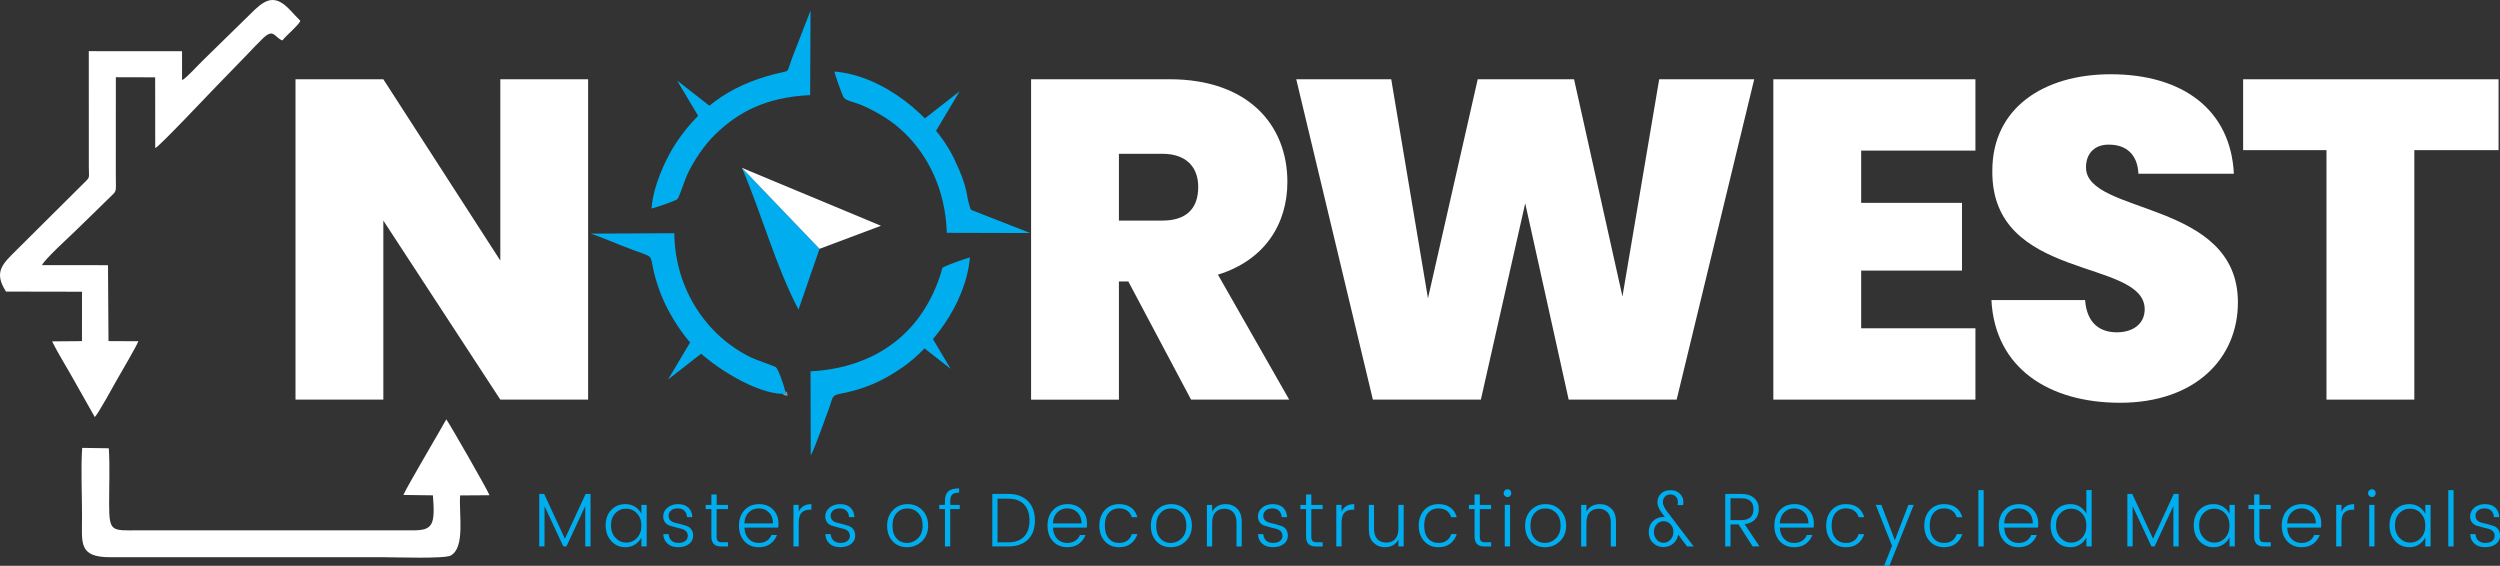
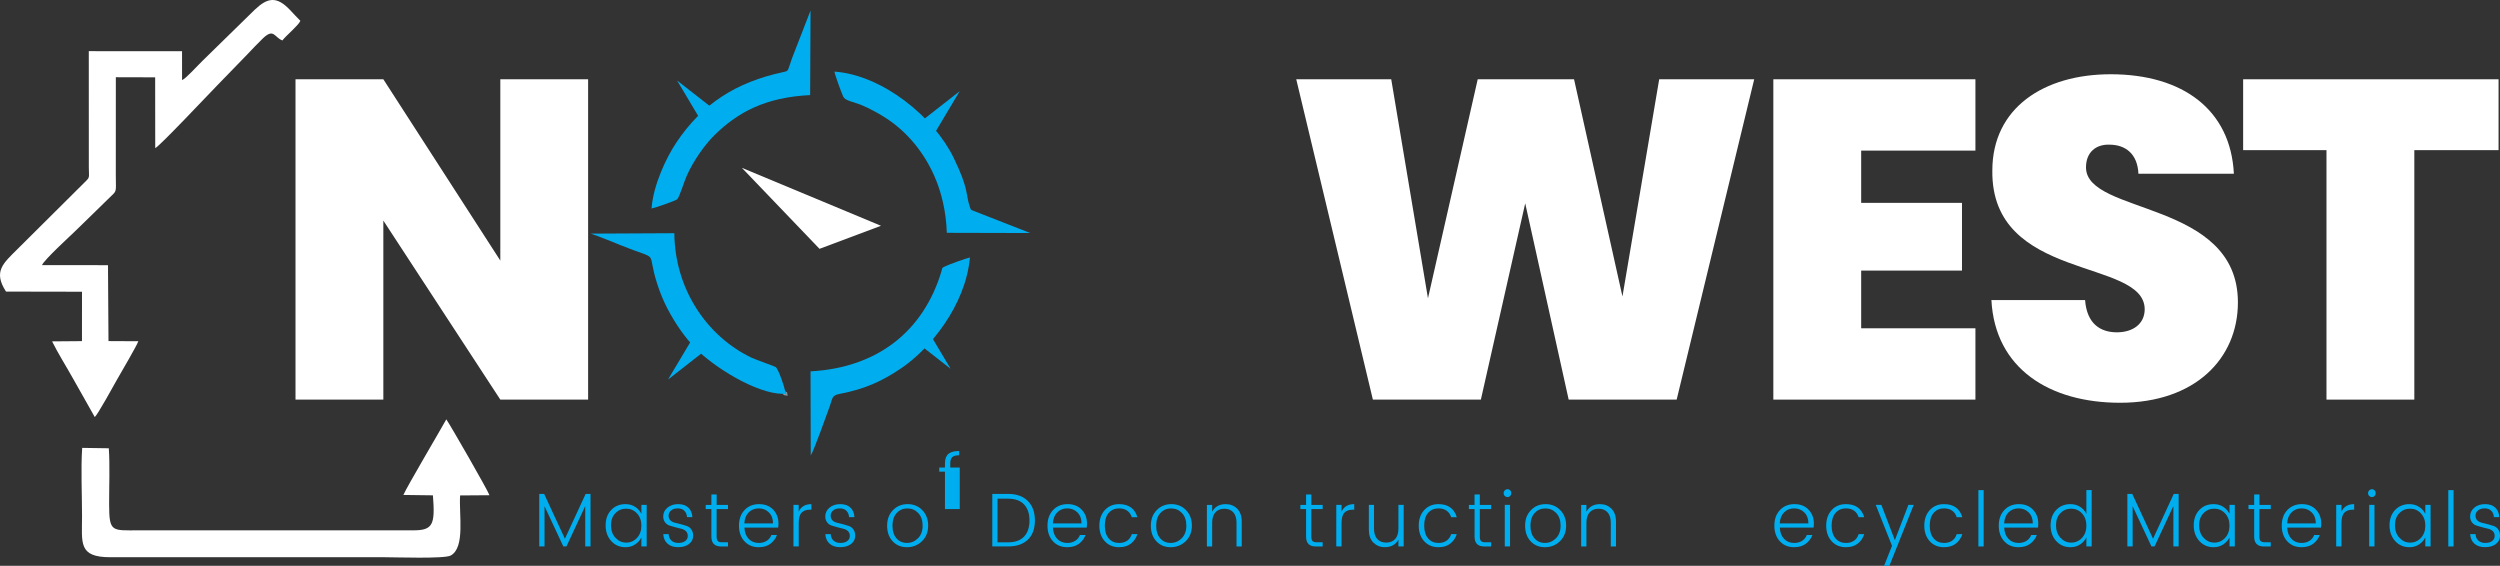
<svg xmlns="http://www.w3.org/2000/svg" xmlns:xlink="http://www.w3.org/1999/xlink" version="1.1" id="Layer_1" x="0px" y="0px" viewBox="0 0 707 160" style="enable-background:new 0 0 707 160;" xml:space="preserve">
  <rect x="0" y="0" width="707" height="160" fill="#333333" stroke="none" />
  <style type="text/css">
	.st0{fill:#FFFFFF;}
	.st1{clip-path:url(#SVGID_00000008145410361317144940000002957425217425196963_);fill:#FFFFFF;}
	.st2{clip-path:url(#SVGID_00000093890351517955537890000014348742692493658509_);fill:#FFFFFF;}
	.st3{fill:#00AEEF;}
	.st4{clip-path:url(#SVGID_00000014626982792809235290000015011981110846689692_);fill:#00AEEF;}
	.st5{clip-path:url(#SVGID_00000049208807286888556150000010191306862775732131_);fill:#00AEEF;}
	.st6{clip-path:url(#SVGID_00000182514660428909918730000000376848314455791293_);fill:#00AEEF;}
	.st7{clip-path:url(#SVGID_00000153687724678051394300000011557974403787326593_);fill:#00AEEF;}
	.st8{clip-path:url(#SVGID_00000114050750883919618910000016708051784524995749_);fill:#00AEEF;}
	.st9{clip-path:url(#SVGID_00000114050750883919618910000016708051784524995749_);fill:#FFFFFF;}
	.st10{clip-path:url(#SVGID_00000072273301735355641010000015730385244025586868_);fill:#889DA8;}
	.st11{clip-path:url(#SVGID_00000072273301735355641010000015730385244025586868_);fill:#00AEEF;}
</style>
  <polygon class="st0" points="141.49,22.42 141.49,73.69 108.41,22.42 83.57,22.42 83.57,113.01 108.41,113.01 108.41,62.38   141.49,113.01 166.32,113.01 166.32,22.42 " />
  <g>
    <defs>
-       <rect id="SVGID_1_" width="707" height="160" />
-     </defs>
+       </defs>
    <clipPath id="SVGID_00000010295263928428817790000017673305346261425033_">
      <use xlink:href="#SVGID_1_" style="overflow:visible;" />
    </clipPath>
    <path style="clip-path:url(#SVGID_00000010295263928428817790000017673305346261425033_);fill:#FFFFFF;" d="M338.86,52.87   c0,6.17-3.42,9.51-10.14,9.51h-12.29V43.49h12.29C335.44,43.49,338.86,47.22,338.86,52.87 M291.59,22.42v90.6h24.84V79.6h2.66   l17.74,33.41h27.75l-20.15-35.34c13.31-4.11,19.64-14.39,19.64-26.22c0-16.19-11.15-29.04-33.33-29.04H291.59z" />
  </g>
  <polygon class="st0" points="388.25,113.01 418.79,113.01 431.33,57.5 443.62,113.01 474.16,113.01 496.09,22.42 469.22,22.42   458.83,83.84 445.14,22.42 417.9,22.42 403.83,84.36 393.44,22.42 366.58,22.42 " />
  <polygon class="st0" points="558.65,22.42 501.5,22.42 501.5,113.01 558.65,113.01 558.65,92.84 526.34,92.84 526.34,76.52   554.85,76.52 554.85,57.37 526.34,57.37 526.34,42.59 558.65,42.59 " />
  <g>
    <defs>
      <rect id="SVGID_00000049187591536476428880000006196914784854214839_" width="707" height="160" />
    </defs>
    <clipPath id="SVGID_00000065037336902281339970000014795750435112691391_">
      <use xlink:href="#SVGID_00000049187591536476428880000006196914784854214839_" style="overflow:visible;" />
    </clipPath>
    <path style="clip-path:url(#SVGID_00000065037336902281339970000014795750435112691391_);fill:#FFFFFF;" d="M632.88,85.51   c0-29.04-42.96-24.67-42.96-38.17c0-4.37,2.91-6.55,6.59-6.43c4.56,0,7.98,2.57,8.24,8.22h26.99C630.85,31.15,617.41,21,596.89,21   c-18.88,0-33.46,9.51-33.46,27.24c-0.38,31.48,42.96,24.67,43.09,39.19c0,4.24-3.42,6.55-7.86,6.55c-4.56,0-8.49-2.31-9-9.12   h-26.49c1.01,19.4,16.47,29.04,36.37,29.04C620.71,113.91,632.88,101.45,632.88,85.51" />
  </g>
  <polygon class="st0" points="634.36,22.42 634.36,42.46 657.93,42.46 657.93,113.01 682.77,113.01 682.77,42.46 706.59,42.46   706.59,22.42 " />
  <polygon class="st3" points="167,139.68 167,154.53 165.51,154.53 165.51,143.1 160.19,154.53 159.31,154.53 153.99,143.15   153.99,154.53 152.5,154.53 152.5,139.68 153.88,139.68 159.76,152.36 165.62,139.68 " />
  <g>
    <defs>
      <rect id="SVGID_00000003808602338365261820000007551141960075385477_" width="707" height="160" />
    </defs>
    <clipPath id="SVGID_00000052105829253566902230000012131981489967607442_">
      <use xlink:href="#SVGID_00000003808602338365261820000007551141960075385477_" style="overflow:visible;" />
    </clipPath>
    <path style="clip-path:url(#SVGID_00000052105829253566902230000012131981489967607442_);fill:#00AEEF;" d="M180.12,152.13   c0.84-0.88,1.26-2.04,1.26-3.48c0-1.44-0.42-2.59-1.26-3.48c-0.84-0.88-1.86-1.32-3.05-1.32c-1.19,0-2.2,0.42-3.03,1.27   c-0.84,0.85-1.25,1.99-1.25,3.43c0,1.44,0.42,2.62,1.26,3.53c0.84,0.91,1.85,1.37,3.04,1.37   C178.27,153.46,179.28,153.02,180.12,152.13 M176.87,154.75c-1.61,0-2.95-0.58-4.01-1.74c-1.06-1.16-1.59-2.64-1.59-4.44   c0-1.8,0.53-3.25,1.58-4.35c1.05-1.1,2.39-1.65,4.02-1.65c1.05,0,1.97,0.26,2.76,0.77c0.79,0.52,1.38,1.18,1.76,2v-2.56h1.49v11.75   h-1.49v-2.58c-0.38,0.82-0.97,1.49-1.76,2.01C178.83,154.49,177.91,154.75,176.87,154.75" />
    <path style="clip-path:url(#SVGID_00000052105829253566902230000012131981489967607442_);fill:#00AEEF;" d="M187.56,146.03   c0-0.98,0.4-1.8,1.19-2.46c0.79-0.67,1.8-1,3.04-1c1.23,0,2.19,0.33,2.88,0.98c0.69,0.65,1.06,1.55,1.14,2.7h-1.53   c-0.03-0.72-0.27-1.31-0.72-1.78c-0.45-0.47-1.08-0.7-1.89-0.7c-0.81,0-1.44,0.2-1.9,0.6c-0.46,0.4-0.69,0.89-0.69,1.45   s0.17,1.01,0.51,1.34c0.34,0.33,0.77,0.55,1.28,0.67c0.52,0.12,1.08,0.25,1.68,0.41c0.6,0.16,1.16,0.33,1.68,0.51   c0.52,0.18,0.95,0.5,1.28,0.97c0.34,0.47,0.51,1.07,0.51,1.8c0,0.95-0.39,1.72-1.17,2.32c-0.78,0.6-1.8,0.9-3.07,0.9   c-1.27,0-2.27-0.33-3-0.99c-0.74-0.66-1.14-1.56-1.21-2.69h1.53c0.03,0.73,0.28,1.33,0.76,1.79c0.48,0.46,1.14,0.69,1.98,0.69   s1.5-0.18,1.96-0.55c0.47-0.37,0.7-0.84,0.7-1.41c0-0.57-0.17-1.03-0.51-1.36c-0.34-0.33-0.77-0.56-1.28-0.68   c-0.52-0.12-1.07-0.26-1.68-0.42c-0.6-0.16-1.16-0.32-1.68-0.49c-0.52-0.17-0.95-0.48-1.28-0.93   C187.73,147.27,187.56,146.71,187.56,146.03" />
    <path style="clip-path:url(#SVGID_00000052105829253566902230000012131981489967607442_);fill:#00AEEF;" d="M205.86,143.97h-3.2   v7.79c0,0.59,0.11,1,0.34,1.24c0.23,0.24,0.63,0.36,1.21,0.36h1.66v1.18h-1.97c-1.81,0-2.72-0.93-2.72-2.78v-7.79h-1.61v-1.18h1.61   v-2.95h1.49v2.95h3.2V143.97z" />
    <path style="clip-path:url(#SVGID_00000052105829253566902230000012131981489967607442_);fill:#00AEEF;" d="M214.56,154.75   c-1.66,0-3-0.56-4.03-1.68c-1.03-1.12-1.55-2.59-1.55-4.42c0-1.83,0.53-3.3,1.58-4.41c1.05-1.11,2.42-1.67,4.1-1.67   c1.68,0,3.01,0.52,4,1.57c0.99,1.05,1.49,2.35,1.49,3.9c0,0.42-0.03,0.8-0.08,1.16h-9.55c0.06,1.35,0.46,2.41,1.21,3.19   c0.75,0.78,1.7,1.16,2.84,1.16c0.89,0,1.65-0.21,2.28-0.62c0.63-0.42,1.06-0.96,1.3-1.64h1.59c-0.38,1-1,1.83-1.87,2.49   C217.01,154.42,215.91,154.75,214.56,154.75 M218.61,148.01c0-1.29-0.39-2.32-1.16-3.09c-0.77-0.77-1.73-1.15-2.87-1.15   c-1.14,0-2.09,0.38-2.84,1.13c-0.76,0.75-1.17,1.79-1.24,3.11H218.61z" />
    <path style="clip-path:url(#SVGID_00000052105829253566902230000012131981489967607442_);fill:#00AEEF;" d="M225.87,142.78v1.94   c0.64-1.44,1.83-2.15,3.59-2.15v1.57h-0.42c-1.02,0-1.8,0.28-2.34,0.84c-0.54,0.56-0.82,1.52-0.82,2.88v6.67h-1.49v-11.75H225.87z" />
    <path style="clip-path:url(#SVGID_00000052105829253566902230000012131981489967607442_);fill:#00AEEF;" d="M233.39,146.03   c0-0.98,0.4-1.8,1.19-2.46c0.79-0.67,1.8-1,3.04-1c1.23,0,2.19,0.33,2.88,0.98c0.69,0.65,1.06,1.55,1.14,2.7h-1.53   c-0.03-0.72-0.27-1.31-0.72-1.78c-0.45-0.47-1.08-0.7-1.89-0.7c-0.81,0-1.44,0.2-1.9,0.6c-0.46,0.4-0.69,0.89-0.69,1.45   s0.17,1.01,0.51,1.34c0.34,0.33,0.77,0.55,1.28,0.67c0.52,0.12,1.08,0.25,1.68,0.41c0.6,0.16,1.16,0.33,1.68,0.51   c0.52,0.18,0.95,0.5,1.28,0.97c0.34,0.47,0.51,1.07,0.51,1.8c0,0.95-0.39,1.72-1.17,2.32c-0.78,0.6-1.8,0.9-3.07,0.9   c-1.27,0-2.27-0.33-3-0.99c-0.74-0.66-1.14-1.56-1.21-2.69h1.53c0.03,0.73,0.28,1.33,0.76,1.79c0.48,0.46,1.14,0.69,1.98,0.69   c0.84,0,1.5-0.18,1.96-0.55c0.47-0.37,0.7-0.84,0.7-1.41c0-0.57-0.17-1.03-0.51-1.36c-0.34-0.33-0.77-0.56-1.28-0.68   c-0.52-0.12-1.07-0.26-1.68-0.42c-0.6-0.16-1.16-0.32-1.68-0.49c-0.52-0.17-0.95-0.48-1.28-0.93   C233.56,147.27,233.39,146.71,233.39,146.03" />
    <path style="clip-path:url(#SVGID_00000052105829253566902230000012131981489967607442_);fill:#00AEEF;" d="M256.48,153.54   c1.2,0,2.24-0.44,3.12-1.31c0.88-0.87,1.32-2.07,1.32-3.58c0-1.51-0.42-2.7-1.25-3.57c-0.84-0.87-1.85-1.3-3.06-1.3   c-1.2,0-2.21,0.43-3.01,1.29c-0.81,0.86-1.21,2.06-1.21,3.59s0.38,2.73,1.15,3.59C254.29,153.11,255.27,153.54,256.48,153.54    M256.49,154.75c-1.66,0-3.01-0.56-4.05-1.68c-1.04-1.12-1.56-2.59-1.56-4.4c0-1.81,0.55-3.28,1.66-4.41   c1.1-1.13,2.48-1.69,4.14-1.69c1.66,0,3.04,0.56,4.14,1.69c1.1,1.13,1.66,2.59,1.66,4.39c0,1.8-0.58,3.27-1.74,4.4   C259.56,154.18,258.15,154.75,256.49,154.75" />
-     <path style="clip-path:url(#SVGID_00000052105829253566902230000012131981489967607442_);fill:#00AEEF;" d="M271.42,142.78v1.18   h-2.7v10.57h-1.49v-10.57h-1.61v-1.18h1.61v-1.14c0-1.24,0.32-2.13,0.96-2.69s1.66-0.84,3.06-0.84v1.21   c-0.93,0-1.59,0.18-1.96,0.54c-0.38,0.36-0.56,0.95-0.56,1.79v1.14H271.42z" />
+     <path style="clip-path:url(#SVGID_00000052105829253566902230000012131981489967607442_);fill:#00AEEF;" d="M271.42,142.78v1.18   h-2.7h-1.49v-10.57h-1.61v-1.18h1.61v-1.14c0-1.24,0.32-2.13,0.96-2.69s1.66-0.84,3.06-0.84v1.21   c-0.93,0-1.59,0.18-1.96,0.54c-0.38,0.36-0.56,0.95-0.56,1.79v1.14H271.42z" />
    <path style="clip-path:url(#SVGID_00000052105829253566902230000012131981489967607442_);fill:#00AEEF;" d="M282.1,153.37h3.01   c1.97,0,3.46-0.54,4.49-1.62c1.03-1.08,1.54-2.6,1.54-4.55s-0.51-3.47-1.54-4.55c-1.02-1.08-2.52-1.62-4.49-1.62h-3.01V153.37z    M285.11,139.68c2.36,0,4.21,0.66,5.55,1.99c1.34,1.33,2.01,3.17,2.01,5.52c0,2.35-0.67,4.16-1.99,5.43   c-1.33,1.27-3.18,1.91-5.56,1.91h-4.5v-14.85H285.11z" />
    <path style="clip-path:url(#SVGID_00000052105829253566902230000012131981489967607442_);fill:#00AEEF;" d="M301.81,154.75   c-1.66,0-3-0.56-4.03-1.68c-1.03-1.12-1.55-2.59-1.55-4.42c0-1.83,0.53-3.3,1.58-4.41c1.05-1.11,2.42-1.67,4.1-1.67   c1.68,0,3.01,0.52,4,1.57c0.99,1.05,1.49,2.35,1.49,3.9c0,0.42-0.03,0.8-0.08,1.16h-9.55c0.06,1.35,0.46,2.41,1.21,3.19   c0.75,0.78,1.7,1.16,2.84,1.16c0.89,0,1.65-0.21,2.28-0.62c0.63-0.42,1.06-0.96,1.31-1.64h1.59c-0.38,1-1,1.83-1.87,2.49   C304.26,154.42,303.16,154.75,301.81,154.75 M305.86,148.01c0-1.29-0.39-2.32-1.16-3.09c-0.77-0.77-1.73-1.15-2.87-1.15   c-1.14,0-2.09,0.38-2.84,1.13c-0.76,0.75-1.17,1.79-1.24,3.11H305.86z" />
-     <path style="clip-path:url(#SVGID_00000052105829253566902230000012131981489967607442_);fill:#00AEEF;" d="M474.6,151.2   c-0.18,1.02-0.65,1.86-1.41,2.52c-0.76,0.66-1.7,0.99-2.82,0.99c-1.12,0-2.09-0.39-2.9-1.18c-0.81-0.79-1.21-1.82-1.21-3.08   s0.4-2.29,1.21-3.08c0.81-0.79,1.8-1.18,2.99-1.18c0.13,0,0.25,0.01,0.36,0.02l-0.57-0.75c-1.02-1.29-1.53-2.43-1.53-3.4   s0.33-1.79,1-2.45c0.67-0.66,1.56-0.99,2.67-0.99c1.12,0,2.01,0.33,2.67,0.99c0.67,0.66,1,1.44,1,2.35c0,0.3-0.04,0.6-0.11,0.88   h-1.55c0.07-0.29,0.11-0.58,0.11-0.88c0-0.6-0.2-1.11-0.6-1.52c-0.4-0.41-0.91-0.61-1.53-0.61c-0.62,0-1.13,0.2-1.53,0.61   c-0.4,0.41-0.59,0.95-0.59,1.62s0.38,1.51,1.12,2.5l7.6,9.99h-1.87L474.6,151.2z M468.52,152.61c0.53,0.6,1.18,0.89,1.94,0.89   c0.76,0,1.42-0.3,1.96-0.89c0.54-0.6,0.82-1.32,0.82-2.18c0-0.86-0.27-1.58-0.82-2.16c-0.55-0.58-1.2-0.87-1.96-0.87   c-0.76,0-1.41,0.29-1.94,0.87c-0.53,0.58-0.8,1.3-0.8,2.16C467.72,151.28,467.99,152.01,468.52,152.61" />
-     <path style="clip-path:url(#SVGID_00000052105829253566902230000012131981489967607442_);fill:#00AEEF;" d="M489.39,148.31v6.22   h-1.49v-14.85h4.48c1.64,0,2.89,0.4,3.73,1.19c0.85,0.8,1.27,1.8,1.27,3.02c0,1.22-0.33,2.21-1,2.96   c-0.67,0.75-1.66,1.22-2.97,1.39l4.16,6.29h-1.93l-3.97-6.22H489.39z M489.39,140.91v6.18h2.99c2.33,0,3.5-1.03,3.5-3.09   c0-2.06-1.17-3.09-3.5-3.09H489.39z" />
    <path style="clip-path:url(#SVGID_00000052105829253566902230000012131981489967607442_);fill:#00AEEF;" d="M507.37,154.75   c-1.66,0-3-0.56-4.03-1.68c-1.03-1.12-1.55-2.59-1.55-4.42c0-1.83,0.53-3.3,1.58-4.41c1.05-1.11,2.42-1.67,4.1-1.67   c1.68,0,3.01,0.52,4,1.57c0.99,1.05,1.49,2.35,1.49,3.9c0,0.42-0.03,0.8-0.08,1.16h-9.55c0.06,1.35,0.46,2.41,1.21,3.19   c0.75,0.78,1.7,1.16,2.84,1.16c0.89,0,1.65-0.21,2.28-0.62c0.63-0.42,1.06-0.96,1.31-1.64h1.59c-0.38,1-1,1.83-1.87,2.49   C509.81,154.42,508.71,154.75,507.37,154.75 M511.42,148.01c0-1.29-0.39-2.32-1.16-3.09c-0.77-0.77-1.73-1.15-2.87-1.15   c-1.14,0-2.09,0.38-2.84,1.13c-0.76,0.75-1.17,1.79-1.24,3.11H511.42z" />
    <path style="clip-path:url(#SVGID_00000052105829253566902230000012131981489967607442_);fill:#00AEEF;" d="M518,153.07   c-1.03-1.12-1.55-2.59-1.55-4.41c0-1.82,0.52-3.29,1.55-4.41c1.03-1.12,2.38-1.68,4.03-1.68c2.72,0,4.44,1.24,5.18,3.7h-1.59   c-0.24-0.79-0.67-1.4-1.28-1.84c-0.62-0.44-1.38-0.66-2.3-0.66c-1.2,0-2.18,0.42-2.93,1.26c-0.75,0.84-1.13,2.05-1.13,3.62   c0,1.57,0.38,2.78,1.13,3.63c0.75,0.85,1.73,1.27,2.93,1.27c0.92,0,1.69-0.22,2.3-0.66c0.62-0.44,1.04-1.05,1.28-1.84h1.59   c-0.37,1.12-0.98,2.02-1.85,2.69c-0.86,0.67-1.97,1.01-3.33,1.01C520.38,154.75,519.03,154.19,518,153.07" />
  </g>
  <polygon class="st3" points="539.69,142.78 535.87,152.77 532.05,142.78 530.46,142.78 535.06,154.36 532.82,160 534.32,160   541.2,142.78 " />
  <g>
    <defs>
      <rect id="SVGID_00000088839031822103725140000004628670066156777118_" width="707" height="160" />
    </defs>
    <clipPath id="SVGID_00000119085793545347324570000000684081738575291794_">
      <use xlink:href="#SVGID_00000088839031822103725140000004628670066156777118_" style="overflow:visible;" />
    </clipPath>
    <path style="clip-path:url(#SVGID_00000119085793545347324570000000684081738575291794_);fill:#00AEEF;" d="M545.74,153.07   c-1.03-1.12-1.55-2.59-1.55-4.41c0-1.82,0.52-3.29,1.55-4.41c1.03-1.12,2.38-1.68,4.03-1.68c2.72,0,4.44,1.24,5.18,3.7h-1.59   c-0.24-0.79-0.67-1.4-1.28-1.84c-0.62-0.44-1.38-0.66-2.3-0.66c-1.2,0-2.18,0.42-2.93,1.26c-0.75,0.84-1.12,2.05-1.12,3.62   c0,1.57,0.38,2.78,1.12,3.63c0.75,0.85,1.73,1.27,2.93,1.27c0.92,0,1.69-0.22,2.3-0.66c0.62-0.44,1.04-1.05,1.28-1.84h1.59   c-0.37,1.12-0.98,2.02-1.85,2.69c-0.86,0.67-1.97,1.01-3.33,1.01C548.12,154.75,546.77,154.19,545.74,153.07" />
  </g>
  <rect x="559.49" y="138.61" class="st3" width="1.49" height="15.93" />
  <g>
    <defs>
      <rect id="SVGID_00000124163642704767171310000011172632202989211577_" width="707" height="160" />
    </defs>
    <clipPath id="SVGID_00000111895177240928555870000011835231202541467066_">
      <use xlink:href="#SVGID_00000124163642704767171310000011172632202989211577_" style="overflow:visible;" />
    </clipPath>
    <path style="clip-path:url(#SVGID_00000111895177240928555870000011835231202541467066_);fill:#00AEEF;" d="M570.83,154.75   c-1.66,0-3-0.56-4.03-1.68c-1.03-1.12-1.55-2.59-1.55-4.42c0-1.83,0.53-3.3,1.58-4.41c1.05-1.11,2.42-1.67,4.1-1.67   c1.68,0,3.01,0.52,4,1.57c0.99,1.05,1.49,2.35,1.49,3.9c0,0.42-0.03,0.8-0.08,1.16h-9.55c0.06,1.35,0.46,2.41,1.21,3.19   c0.75,0.78,1.7,1.16,2.84,1.16c0.89,0,1.65-0.21,2.28-0.62c0.63-0.42,1.06-0.96,1.31-1.64h1.59c-0.38,1-1,1.83-1.87,2.49   C573.27,154.42,572.17,154.75,570.83,154.75 M574.88,148.01c0-1.29-0.39-2.32-1.16-3.09c-0.77-0.77-1.73-1.15-2.87-1.15   c-1.14,0-2.09,0.38-2.84,1.13c-0.76,0.75-1.17,1.79-1.24,3.11H574.88z" />
    <path style="clip-path:url(#SVGID_00000111895177240928555870000011835231202541467066_);fill:#00AEEF;" d="M588.77,152.13   c0.84-0.88,1.26-2.04,1.26-3.48c0-1.44-0.42-2.59-1.26-3.48c-0.84-0.88-1.86-1.32-3.05-1.32c-1.19,0-2.2,0.42-3.03,1.27   c-0.83,0.85-1.25,1.99-1.25,3.43c0,1.44,0.42,2.62,1.26,3.53c0.84,0.91,1.85,1.37,3.03,1.37   C586.92,153.46,587.93,153.02,588.77,152.13 M585.51,154.75c-1.61,0-2.95-0.58-4.01-1.74c-1.06-1.16-1.59-2.64-1.59-4.44   c0-1.8,0.53-3.25,1.58-4.35c1.05-1.1,2.39-1.65,4.02-1.65c1.05,0,1.97,0.26,2.76,0.77c0.79,0.52,1.38,1.18,1.76,2v-6.74h1.49v15.93   h-1.49v-2.58c-0.38,0.82-0.97,1.49-1.76,2.01C587.48,154.49,586.56,154.75,585.51,154.75" />
  </g>
  <polygon class="st3" points="616.12,139.68 616.12,154.53 614.63,154.53 614.63,143.1 609.31,154.53 608.43,154.53 603.11,143.15   603.11,154.53 601.62,154.53 601.62,139.68 603,139.68 608.88,152.36 614.74,139.68 " />
  <g>
    <defs>
      <rect id="SVGID_00000091003016989966861850000009692517629545695381_" width="707" height="160" />
    </defs>
    <clipPath id="SVGID_00000065061958274679154330000001220116800493923255_">
      <use xlink:href="#SVGID_00000091003016989966861850000009692517629545695381_" style="overflow:visible;" />
    </clipPath>
    <path style="clip-path:url(#SVGID_00000065061958274679154330000001220116800493923255_);fill:#00AEEF;" d="M629.24,152.13   c0.84-0.88,1.26-2.04,1.26-3.48c0-1.44-0.42-2.59-1.26-3.48c-0.84-0.88-1.86-1.32-3.05-1.32c-1.19,0-2.2,0.42-3.03,1.27   c-0.84,0.85-1.25,1.99-1.25,3.43c0,1.44,0.42,2.62,1.26,3.53c0.84,0.91,1.85,1.37,3.04,1.37   C627.39,153.46,628.4,153.02,629.24,152.13 M625.99,154.75c-1.61,0-2.95-0.58-4.01-1.74c-1.06-1.16-1.59-2.64-1.59-4.44   c0-1.8,0.53-3.25,1.58-4.35c1.05-1.1,2.39-1.65,4.02-1.65c1.05,0,1.97,0.26,2.76,0.77c0.79,0.52,1.38,1.18,1.76,2v-2.56h1.49v11.75   h-1.49v-2.58c-0.38,0.82-0.97,1.49-1.76,2.01C627.95,154.49,627.03,154.75,625.99,154.75" />
    <path style="clip-path:url(#SVGID_00000065061958274679154330000001220116800493923255_);fill:#00AEEF;" d="M642.16,143.97h-3.2   v7.79c0,0.59,0.11,1,0.34,1.24c0.23,0.24,0.63,0.36,1.21,0.36h1.66v1.18h-1.97c-1.81,0-2.72-0.93-2.72-2.78v-7.79h-1.61v-1.18h1.61   v-2.95h1.49v2.95h3.2V143.97z" />
    <path style="clip-path:url(#SVGID_00000065061958274679154330000001220116800493923255_);fill:#00AEEF;" d="M650.86,154.75   c-1.66,0-3-0.56-4.03-1.68c-1.03-1.12-1.55-2.59-1.55-4.42c0-1.83,0.53-3.3,1.58-4.41c1.05-1.11,2.42-1.67,4.1-1.67   c1.68,0,3.01,0.52,4,1.57c0.99,1.05,1.49,2.35,1.49,3.9c0,0.42-0.03,0.8-0.08,1.16h-9.55c0.06,1.35,0.46,2.41,1.21,3.19   c0.75,0.78,1.7,1.16,2.84,1.16c0.89,0,1.65-0.21,2.28-0.62c0.63-0.42,1.06-0.96,1.3-1.64h1.59c-0.38,1-1,1.83-1.87,2.49   C653.31,154.42,652.21,154.75,650.86,154.75 M654.92,148.01c0-1.29-0.39-2.32-1.16-3.09c-0.77-0.77-1.73-1.15-2.87-1.15   c-1.14,0-2.09,0.38-2.84,1.13c-0.76,0.75-1.17,1.79-1.24,3.11H654.92z" />
    <path style="clip-path:url(#SVGID_00000065061958274679154330000001220116800493923255_);fill:#00AEEF;" d="M662.17,142.78v1.94   c0.64-1.44,1.83-2.15,3.59-2.15v1.57h-0.42c-1.02,0-1.8,0.28-2.35,0.84c-0.54,0.56-0.82,1.52-0.82,2.88v6.67h-1.49v-11.75H662.17z" />
    <path style="clip-path:url(#SVGID_00000065061958274679154330000001220116800493923255_);fill:#00AEEF;" d="M671.85,139.46   c0,0.31-0.1,0.57-0.31,0.79c-0.2,0.22-0.46,0.32-0.76,0.32s-0.56-0.11-0.77-0.32c-0.21-0.21-0.32-0.48-0.32-0.79   c0-0.31,0.11-0.57,0.32-0.79c0.21-0.21,0.47-0.32,0.77-0.32s0.56,0.11,0.76,0.32C671.75,138.89,671.85,139.15,671.85,139.46    M670.01,142.78h1.49v11.75h-1.49V142.78z" />
    <path style="clip-path:url(#SVGID_00000065061958274679154330000001220116800493923255_);fill:#00AEEF;" d="M684.62,152.13   c0.84-0.88,1.26-2.04,1.26-3.48c0-1.44-0.42-2.59-1.26-3.48s-1.86-1.32-3.05-1.32c-1.19,0-2.2,0.42-3.03,1.27   c-0.84,0.85-1.25,1.99-1.25,3.43c0,1.44,0.42,2.62,1.26,3.53c0.84,0.91,1.85,1.37,3.04,1.37   C682.77,153.46,683.78,153.02,684.62,152.13 M681.36,154.75c-1.61,0-2.95-0.58-4.01-1.74c-1.06-1.16-1.59-2.64-1.59-4.44   c0-1.8,0.53-3.25,1.58-4.35c1.05-1.1,2.39-1.65,4.02-1.65c1.05,0,1.97,0.26,2.76,0.77c0.79,0.52,1.38,1.18,1.76,2v-2.56h1.49v11.75   h-1.49v-2.58c-0.38,0.82-0.97,1.49-1.76,2.01C683.33,154.49,682.41,154.75,681.36,154.75" />
  </g>
  <rect x="692.38" y="138.61" class="st3" width="1.49" height="15.93" />
  <g>
    <defs>
      <rect id="SVGID_00000163067847115254121370000001420414853395208114_" width="707" height="160" />
    </defs>
    <clipPath id="SVGID_00000007393984030399619660000014645627182914000571_">
      <use xlink:href="#SVGID_00000163067847115254121370000001420414853395208114_" style="overflow:visible;" />
    </clipPath>
    <path style="clip-path:url(#SVGID_00000007393984030399619660000014645627182914000571_);fill:#00AEEF;" d="M698.55,146.03   c0-0.98,0.4-1.8,1.19-2.46c0.79-0.67,1.8-1,3.04-1s2.19,0.33,2.88,0.98c0.69,0.65,1.06,1.55,1.14,2.7h-1.53   c-0.03-0.72-0.27-1.31-0.72-1.78c-0.45-0.47-1.08-0.7-1.89-0.7c-0.81,0-1.44,0.2-1.9,0.6c-0.46,0.4-0.69,0.89-0.69,1.45   s0.17,1.01,0.51,1.34c0.34,0.33,0.77,0.55,1.28,0.67c0.52,0.12,1.08,0.25,1.68,0.41s1.16,0.33,1.68,0.51   c0.52,0.18,0.95,0.5,1.28,0.97c0.34,0.47,0.51,1.07,0.51,1.8c0,0.95-0.39,1.72-1.17,2.32c-0.78,0.6-1.8,0.9-3.07,0.9   c-1.27,0-2.27-0.33-3-0.99c-0.74-0.66-1.14-1.56-1.21-2.69h1.53c0.03,0.73,0.28,1.33,0.76,1.79c0.48,0.46,1.14,0.69,1.98,0.69   c0.84,0,1.5-0.18,1.96-0.55c0.47-0.37,0.7-0.84,0.7-1.41c0-0.57-0.17-1.03-0.51-1.36c-0.34-0.33-0.77-0.56-1.28-0.68   c-0.52-0.12-1.07-0.26-1.68-0.42c-0.6-0.16-1.16-0.32-1.68-0.49c-0.52-0.17-0.95-0.48-1.28-0.93   C698.72,147.27,698.55,146.71,698.55,146.03" />
    <path style="clip-path:url(#SVGID_00000007393984030399619660000014645627182914000571_);fill:#00AEEF;" d="M312.45,153.07   c-1.03-1.12-1.55-2.59-1.55-4.41c0-1.82,0.52-3.29,1.55-4.41c1.03-1.12,2.38-1.68,4.03-1.68c2.72,0,4.44,1.24,5.18,3.7h-1.59   c-0.24-0.79-0.67-1.4-1.28-1.84c-0.62-0.44-1.38-0.66-2.3-0.66c-1.2,0-2.18,0.42-2.93,1.26c-0.75,0.84-1.12,2.05-1.12,3.62   c0,1.57,0.38,2.78,1.12,3.63c0.75,0.85,1.73,1.27,2.93,1.27c0.92,0,1.69-0.22,2.3-0.66c0.62-0.44,1.04-1.05,1.28-1.84h1.59   c-0.37,1.12-0.98,2.02-1.85,2.69c-0.86,0.67-1.97,1.01-3.33,1.01C314.82,154.75,313.48,154.19,312.45,153.07" />
    <path style="clip-path:url(#SVGID_00000007393984030399619660000014645627182914000571_);fill:#00AEEF;" d="M331.06,153.54   c1.2,0,2.24-0.44,3.12-1.31c0.88-0.87,1.32-2.07,1.32-3.58c0-1.51-0.42-2.7-1.25-3.57c-0.84-0.87-1.85-1.3-3.06-1.3   s-2.21,0.43-3.01,1.29c-0.81,0.86-1.21,2.06-1.21,3.59s0.38,2.73,1.15,3.59C328.87,153.11,329.86,153.54,331.06,153.54    M331.07,154.75c-1.66,0-3.01-0.56-4.05-1.68c-1.04-1.12-1.56-2.59-1.56-4.4c0-1.81,0.55-3.28,1.66-4.41   c1.1-1.13,2.48-1.69,4.14-1.69c1.66,0,3.04,0.56,4.14,1.69c1.1,1.13,1.66,2.59,1.66,4.39c0,1.8-0.58,3.27-1.74,4.4   C334.14,154.18,332.73,154.75,331.07,154.75" />
    <path style="clip-path:url(#SVGID_00000007393984030399619660000014645627182914000571_);fill:#00AEEF;" d="M342.8,142.78v1.92   c0.78-1.42,2.06-2.13,3.84-2.13c1.29,0,2.36,0.43,3.23,1.28c0.86,0.85,1.29,2.08,1.29,3.69v7h-1.47v-6.71   c0-1.29-0.31-2.27-0.92-2.95c-0.61-0.67-1.46-1.01-2.52-1.01c-1.07,0-1.91,0.34-2.53,1.01c-0.61,0.68-0.92,1.66-0.92,2.95v6.71   h-1.49v-11.75H342.8z" />
-     <path style="clip-path:url(#SVGID_00000007393984030399619660000014645627182914000571_);fill:#00AEEF;" d="M355.74,146.03   c0-0.98,0.4-1.8,1.19-2.46c0.79-0.67,1.8-1,3.04-1c1.23,0,2.19,0.33,2.88,0.98c0.69,0.65,1.06,1.55,1.14,2.7h-1.53   c-0.03-0.72-0.27-1.31-0.72-1.78c-0.45-0.47-1.08-0.7-1.89-0.7c-0.81,0-1.44,0.2-1.9,0.6c-0.46,0.4-0.69,0.89-0.69,1.45   s0.17,1.01,0.51,1.34c0.34,0.33,0.77,0.55,1.28,0.67c0.52,0.12,1.08,0.25,1.68,0.41s1.16,0.33,1.68,0.51   c0.52,0.18,0.95,0.5,1.28,0.97c0.34,0.47,0.51,1.07,0.51,1.8c0,0.95-0.39,1.72-1.17,2.32c-0.78,0.6-1.8,0.9-3.07,0.9   c-1.27,0-2.27-0.33-3-0.99c-0.74-0.66-1.14-1.56-1.21-2.69h1.53c0.03,0.73,0.28,1.33,0.76,1.79c0.48,0.46,1.14,0.69,1.98,0.69   c0.84,0,1.5-0.18,1.96-0.55c0.47-0.37,0.7-0.84,0.7-1.41c0-0.57-0.17-1.03-0.51-1.36s-0.77-0.56-1.28-0.68   c-0.52-0.12-1.07-0.26-1.68-0.42c-0.6-0.16-1.16-0.32-1.68-0.49c-0.52-0.17-0.95-0.48-1.28-0.93   C355.91,147.27,355.74,146.71,355.74,146.03" />
    <path style="clip-path:url(#SVGID_00000007393984030399619660000014645627182914000571_);fill:#00AEEF;" d="M374.04,143.97h-3.2   v7.79c0,0.59,0.11,1,0.34,1.24c0.23,0.24,0.63,0.36,1.21,0.36h1.66v1.18h-1.97c-1.81,0-2.72-0.93-2.72-2.78v-7.79h-1.61v-1.18h1.61   v-2.95h1.49v2.95h3.2V143.97z" />
    <path style="clip-path:url(#SVGID_00000007393984030399619660000014645627182914000571_);fill:#00AEEF;" d="M379.39,142.78v1.94   c0.64-1.44,1.83-2.15,3.59-2.15v1.57h-0.42c-1.02,0-1.8,0.28-2.35,0.84c-0.54,0.56-0.82,1.52-0.82,2.88v6.67h-1.49v-11.75H379.39z" />
    <path style="clip-path:url(#SVGID_00000007393984030399619660000014645627182914000571_);fill:#00AEEF;" d="M395.47,142.78h1.49   v11.75h-1.49v-1.92c-0.78,1.42-2.06,2.13-3.84,2.13c-1.29,0-2.36-0.43-3.23-1.28c-0.86-0.85-1.29-2.08-1.29-3.69v-6.99h1.46v6.71   c0,1.29,0.31,2.27,0.92,2.95c0.62,0.67,1.46,1.01,2.53,1.01c1.07,0,1.91-0.34,2.53-1.01c0.62-0.67,0.92-1.66,0.92-2.95V142.78z" />
    <path style="clip-path:url(#SVGID_00000007393984030399619660000014645627182914000571_);fill:#00AEEF;" d="M402.77,153.07   c-1.03-1.12-1.55-2.59-1.55-4.41c0-1.82,0.52-3.29,1.55-4.41c1.03-1.12,2.38-1.68,4.03-1.68c2.72,0,4.44,1.24,5.18,3.7h-1.59   c-0.24-0.79-0.67-1.4-1.28-1.84c-0.62-0.44-1.38-0.66-2.3-0.66c-1.2,0-2.18,0.42-2.93,1.26c-0.75,0.84-1.12,2.05-1.12,3.62   c0,1.57,0.38,2.78,1.12,3.63c0.75,0.85,1.73,1.27,2.93,1.27c0.92,0,1.69-0.22,2.3-0.66c0.62-0.44,1.04-1.05,1.28-1.84h1.59   c-0.37,1.12-0.98,2.02-1.85,2.69c-0.86,0.67-1.97,1.01-3.33,1.01C405.15,154.75,403.81,154.19,402.77,153.07" />
    <path style="clip-path:url(#SVGID_00000007393984030399619660000014645627182914000571_);fill:#00AEEF;" d="M421.69,143.97h-3.2   v7.79c0,0.59,0.11,1,0.34,1.24c0.23,0.24,0.63,0.36,1.21,0.36h1.66v1.18h-1.97c-1.81,0-2.72-0.93-2.72-2.78v-7.79h-1.61v-1.18H417   v-2.95h1.49v2.95h3.2V143.97z" />
    <path style="clip-path:url(#SVGID_00000007393984030399619660000014645627182914000571_);fill:#00AEEF;" d="M427.39,139.46   c0,0.31-0.1,0.57-0.31,0.79c-0.2,0.22-0.46,0.32-0.76,0.32c-0.3,0-0.56-0.11-0.77-0.32c-0.21-0.21-0.32-0.48-0.32-0.79   c0-0.31,0.11-0.57,0.32-0.79c0.21-0.21,0.47-0.32,0.77-0.32c0.3,0,0.56,0.11,0.76,0.32C427.29,138.89,427.39,139.15,427.39,139.46    M425.55,142.78h1.49v11.75h-1.49V142.78z" />
    <path style="clip-path:url(#SVGID_00000007393984030399619660000014645627182914000571_);fill:#00AEEF;" d="M436.9,153.54   c1.2,0,2.24-0.44,3.12-1.31c0.88-0.87,1.32-2.07,1.32-3.58c0-1.51-0.42-2.7-1.25-3.57c-0.84-0.87-1.85-1.3-3.06-1.3   c-1.2,0-2.21,0.43-3.01,1.29c-0.81,0.86-1.21,2.06-1.21,3.59s0.38,2.73,1.15,3.59C434.72,153.11,435.7,153.54,436.9,153.54    M436.91,154.75c-1.66,0-3.01-0.56-4.05-1.68c-1.04-1.12-1.56-2.59-1.56-4.4c0-1.81,0.55-3.28,1.66-4.41   c1.1-1.13,2.48-1.69,4.14-1.69c1.66,0,3.04,0.56,4.14,1.69c1.1,1.13,1.66,2.59,1.66,4.39c0,1.8-0.58,3.27-1.74,4.4   C439.99,154.18,438.58,154.75,436.91,154.75" />
    <path style="clip-path:url(#SVGID_00000007393984030399619660000014645627182914000571_);fill:#00AEEF;" d="M448.64,142.78v1.92   c0.78-1.42,2.06-2.13,3.84-2.13c1.29,0,2.36,0.43,3.23,1.28c0.86,0.85,1.29,2.08,1.29,3.69v7h-1.47v-6.71   c0-1.29-0.31-2.27-0.92-2.95c-0.61-0.67-1.46-1.01-2.52-1.01c-1.07,0-1.91,0.34-2.53,1.01c-0.61,0.68-0.92,1.66-0.92,2.95v6.71   h-1.49v-11.75H448.64z" />
    <path style="clip-path:url(#SVGID_00000007393984030399619660000014645627182914000571_);fill:#FFFFFF;" d="M4.98,70.41   l18.95-18.84c1.6-1.54,1.2-1.25,1.19-4.19l-0.01-32.91l26.37,0.01l0.01,8.17c1.04-0.35,4.61-4.35,5.79-5.46L72.04,2.75   c3.67-3.47,6.21-3.9,10.02,0.11c1,1.05,1.9,2.07,2.89,3.03c-0.58,1.34-4,4.12-5.1,5.55c-2.29-0.89-2.39-3.57-5.51-0.58   c-1.53,1.46-2.89,2.95-4.37,4.49c-2.91,3.02-5.66,5.86-8.6,8.86c-2.19,2.23-16.25,17.18-17.47,17.68l-0.02-20.02l-11.12-0.03   l-0.01,27.64c0,5.56,0.52,4.09-2.41,7.03c-3.1,3.1-6.11,5.92-9.23,9c-1.16,1.15-8.62,7.93-9.23,9.47l18.66,0.01l0.14,21.47   l8.44,0.04c-0.44,1.29-4.99,9.02-6.01,10.82c-0.98,1.75-5.45,9.88-6.31,10.62l-6.03-10.68c-1.98-3.56-4.29-7.19-6.04-10.72   l8.45-0.07l0.01-13.97L1.7,82.46C-2,76.73,0.92,74.47,4.98,70.41" />
    <path style="clip-path:url(#SVGID_00000007393984030399619660000014645627182914000571_);fill:#FFFFFF;" d="M126.22,118.59   c1.3,1.91,11.85,20.27,12.2,21.46l-8.3,0.06c-0.37,5.43,1.49,14.69-2.65,16.99c-1.78,0.98-15.72,0.48-18.92,0.48l-77.37,0   c-9.09,0.01-7.98-4.08-7.98-11.54c0-6.09-0.36-13.39,0.04-19.38l7.53,0.11c0.33,4.89,0.08,10.85,0.09,15.86   c0.02,7.93,0.76,7.35,8.34,7.35c10.35,0,20.7-0.01,31.05,0l46.58,0c5.61,0,6.26-1.58,5.6-9.9l-8.36-0.11   C115.12,137.58,124.59,121.54,126.22,118.59" />
    <path style="clip-path:url(#SVGID_00000007393984030399619660000014645627182914000571_);fill:#00AEEF;" d="M229.28,128.79   c0.86-1.29,4.43-11.29,5.4-13.98c0.76-2.11,0.52-2.99,2.68-3.4c7.38-1.38,12.51-3.83,17.75-7.44c7.8-5.36,17.92-17.43,19.19-31.16   c-0.88,0.16-6.3,2.1-7.13,2.57c-0.97,0.55-0.57,0.16-0.97,1.5c-5.12,16.83-18.08,27.12-36.98,28.14L229.28,128.79z" />
    <path style="clip-path:url(#SVGID_00000007393984030399619660000014645627182914000571_);fill:#00AEEF;" d="M221.29,111.37   l1.09,0.12l-0.33-0.87c-0.24-1.28-1.9-6.27-2.71-6.83c-0.37-0.26-5.67-2.08-6.84-2.65c-12.65-6.08-21.66-19.42-21.8-35.19   l-23.64,0.12c2.58,0.86,5.87,2.23,8.48,3.28c11.75,4.75,6.99,0.76,10.38,11.11c0.77,2.35,1.66,4.56,2.8,6.75   c2.34,4.47,4.98,8.2,7.87,11.2C201.85,103.84,213.88,111.3,221.29,111.37" />
    <path style="clip-path:url(#SVGID_00000007393984030399619660000014645627182914000571_);fill:#00AEEF;" d="M267.76,65.84   l23.6,0.06l-16.73-6.54c-0.11-0.25-0.18-0.32-0.32-0.73c-1.28-3.69-0.18-4.85-4.59-13.95c-5.66-11.68-20.24-23.48-33.74-24.43   c0.15,0.98,1.92,5.81,2.44,6.97c0.69,1.52,2.99,1.35,6.67,3.14c4.9,2.37,8.29,4.73,11.41,7.92   C262.38,44.28,267.36,53.45,267.76,65.84" />
    <path style="clip-path:url(#SVGID_00000007393984030399619660000014645627182914000571_);fill:#00AEEF;" d="M184.26,58.97   c0.98-0.18,6.5-2.11,7.17-2.56c0.71-0.49,1.88-4.71,2.8-6.76c1.94-4.31,5.13-8.8,7.87-11.48c6.53-6.39,14.29-10.66,27.01-11.28   l0.11-23.91l-5.23,13.47c-1.36,3.78-0.85,3.58-2.53,3.94c-13.23,2.84-22.9,8.95-30.26,20.03   C188.37,44.67,184.72,52.43,184.26,58.97" />
    <path style="clip-path:url(#SVGID_00000007393984030399619660000014645627182914000571_);fill:#00AEEF;" d="M202.54,31.41   l-11.06-8.64l7.38,12.38c0.14,0.22,0.27,0.43,0.4,0.62L202.54,31.41z" />
    <path style="clip-path:url(#SVGID_00000007393984030399619660000014645627182914000571_);fill:#00AEEF;" d="M199.98,98.69   l-11.06,8.64l7.38-12.38c0.14-0.22,0.27-0.43,0.4-0.62L199.98,98.69z" />
-     <path style="clip-path:url(#SVGID_00000007393984030399619660000014645627182914000571_);fill:#00AEEF;" d="M231.76,70.37   l-5.94,17.18c-6.48-12.3-10.55-27.46-16-40.07L231.76,70.37z" />
  </g>
  <polygon class="st0" points="231.76,70.37 209.81,47.47 249.14,63.85 " />
  <g>
    <defs>
      <rect id="SVGID_00000025424445251685266450000015895110440087999379_" width="707" height="160" />
    </defs>
    <clipPath id="SVGID_00000129189982641599997820000004706522125332413621_">
      <use xlink:href="#SVGID_00000025424445251685266450000015895110440087999379_" style="overflow:visible;" />
    </clipPath>
    <path style="clip-path:url(#SVGID_00000129189982641599997820000004706522125332413621_);fill:#889DA8;" d="M221.29,111.37   c0.72,0.56,0.25,0.34,1.46,0.54c-0.29-1.23,0.13-0.66-0.69-1.29l0.33,0.87L221.29,111.37z" />
    <path style="clip-path:url(#SVGID_00000129189982641599997820000004706522125332413621_);fill:#00AEEF;" d="M260.33,34.44   l11.06-8.64l-7.38,12.38c-0.14,0.22-0.27,0.43-0.4,0.62L260.33,34.44z" />
    <path style="clip-path:url(#SVGID_00000129189982641599997820000004706522125332413621_);fill:#00AEEF;" d="M257.78,95.66   l11.06,8.64l-7.38-12.38c-0.14-0.22-0.27-0.43-0.4-0.62L257.78,95.66z" />
  </g>
</svg>